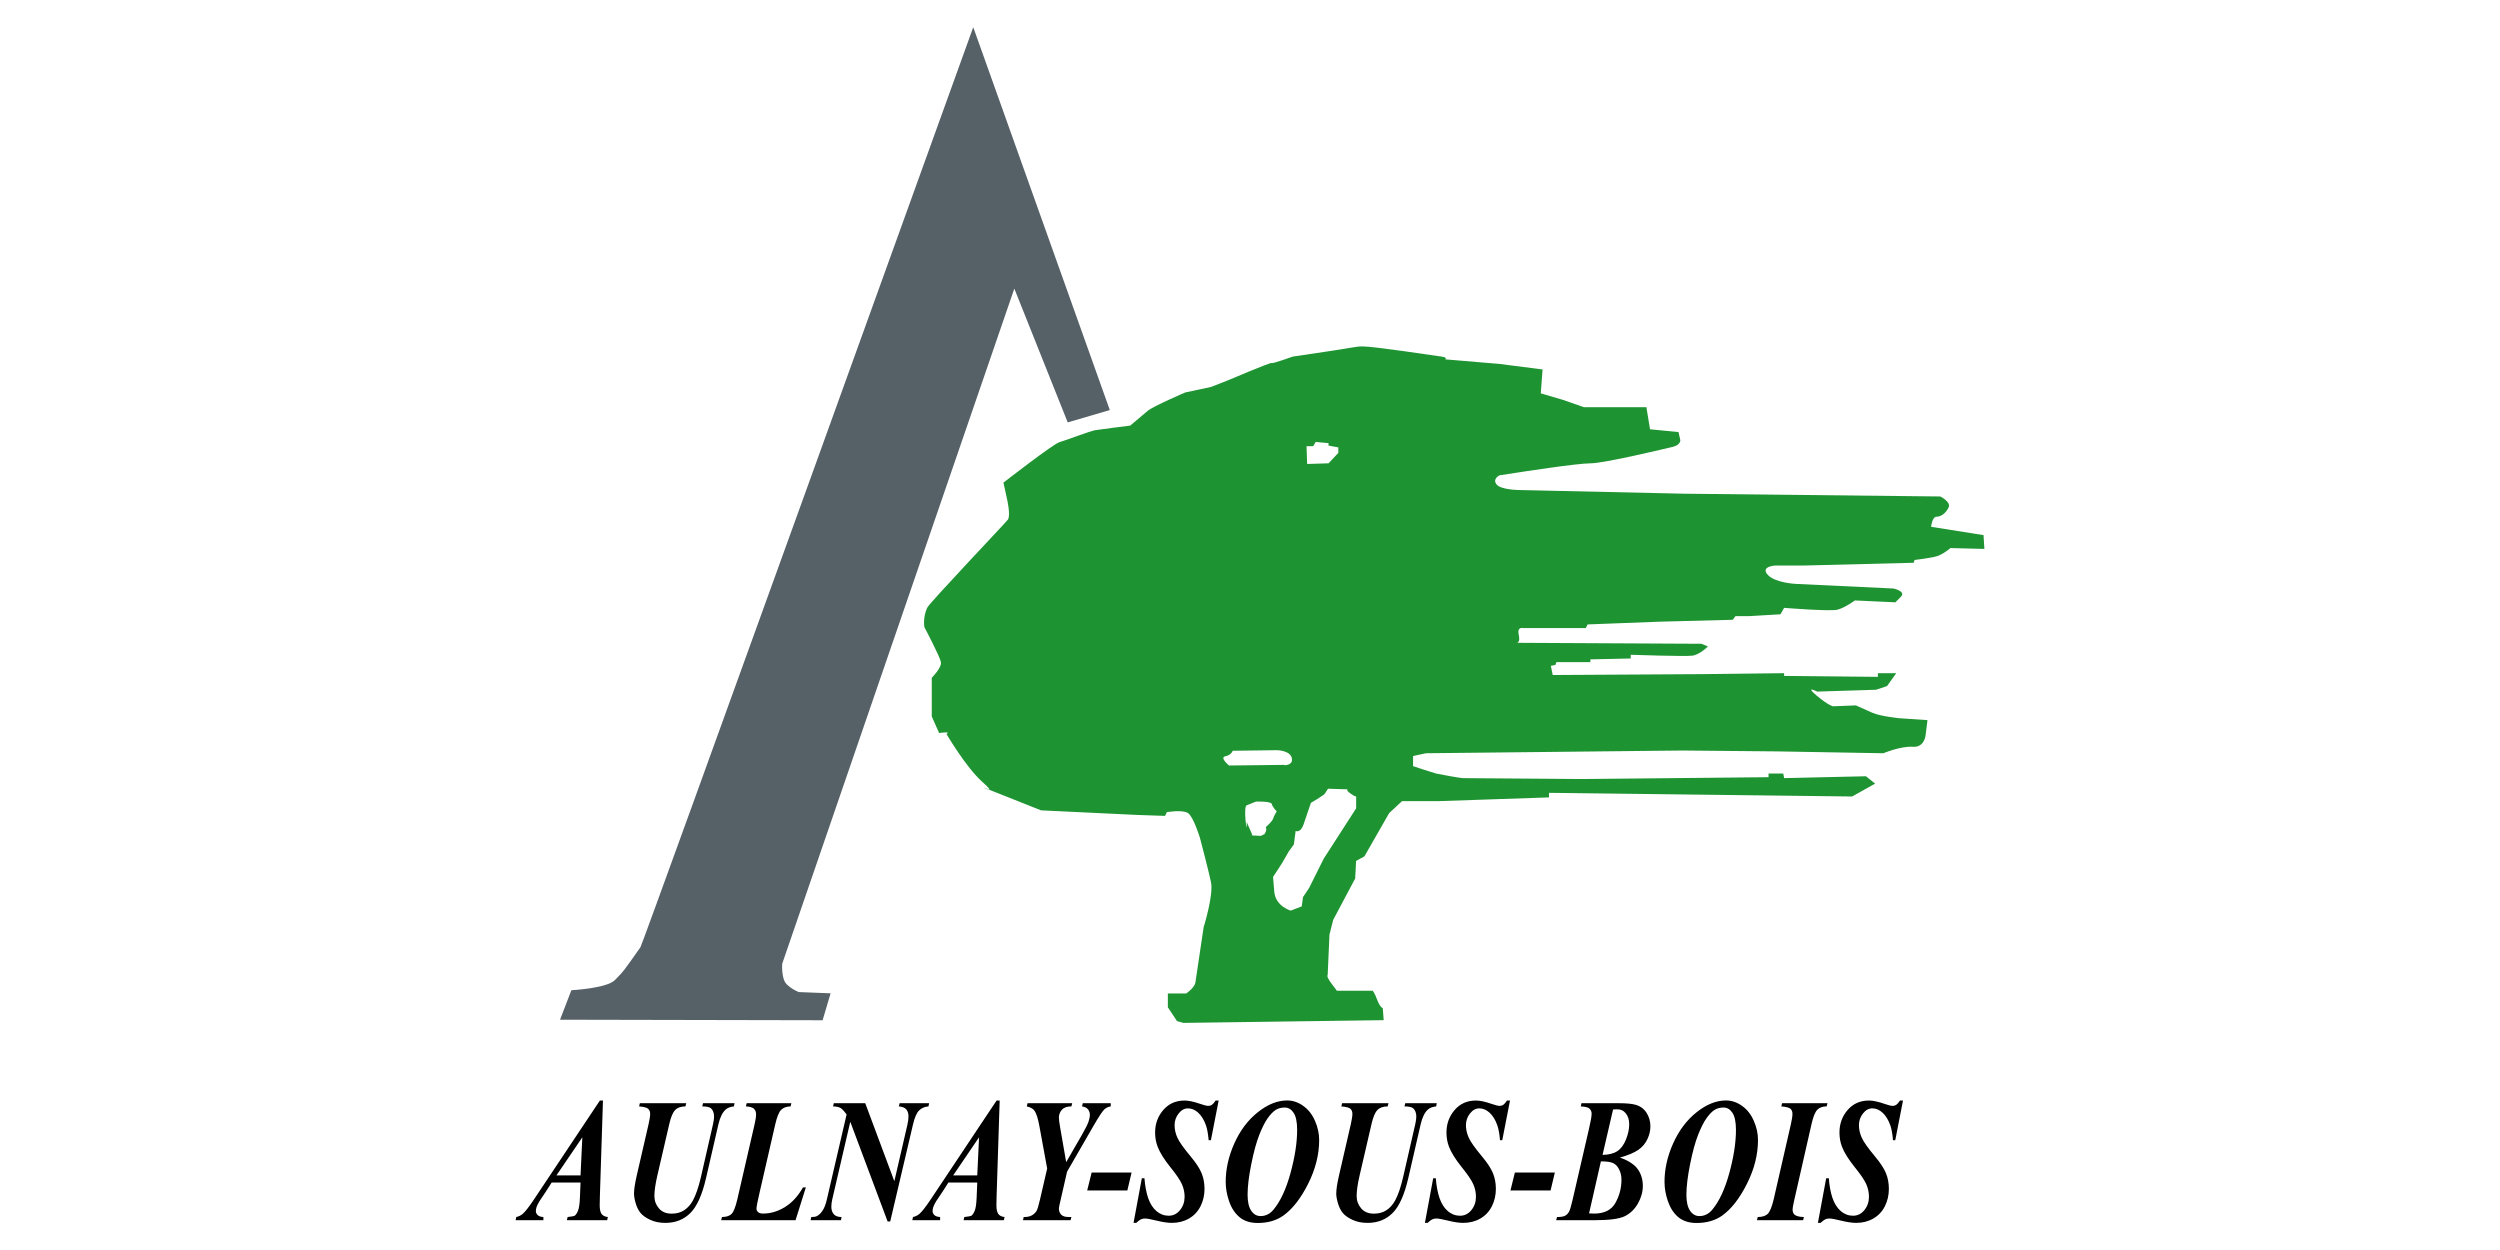
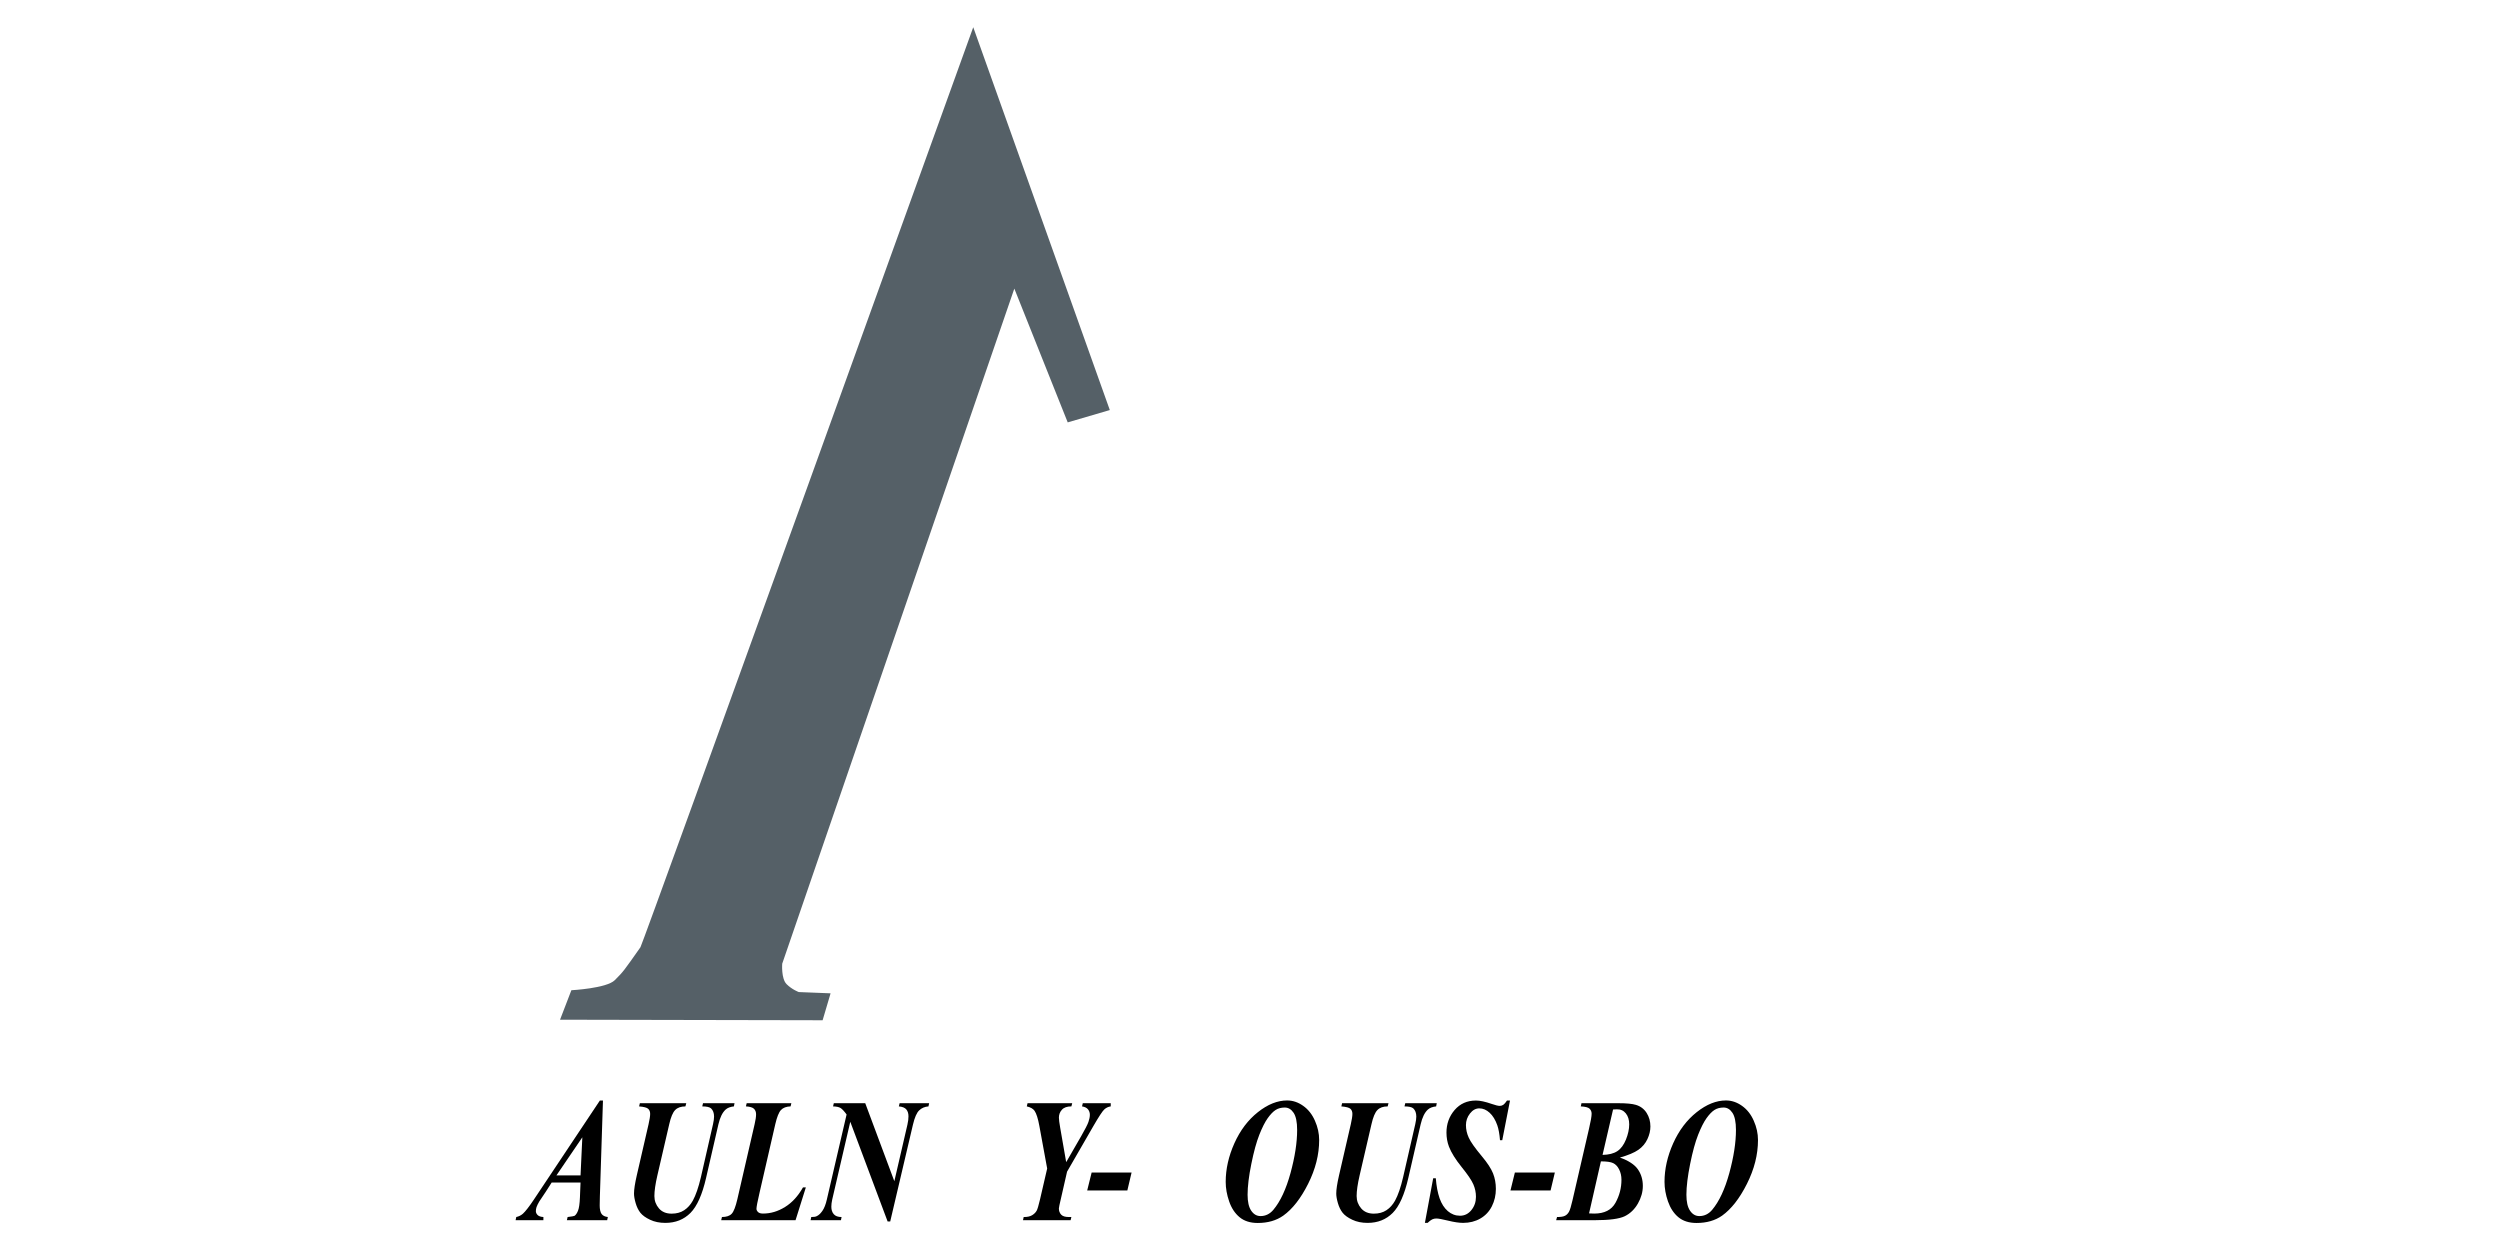
<svg xmlns="http://www.w3.org/2000/svg" version="1.1" id="Calque_1" x="0px" y="0px" viewBox="0 0 1391.297 695.648" style="enable-background:new 0 0 1391.297 695.648;" xml:space="preserve">
  <style type="text/css">
	.st0{fill:#556067;}
	.st1{fill:#1D9331;}
</style>
  <g id="g10_7_" transform="matrix(1.25,0,0,-1.25,0,570)">
    <g id="g4989" transform="matrix(1,0,0,1.002,-220.6,-22.283)">
      <g id="g4902">
        <path id="path152" d="M479.064-48.087H466.22l-2.556-3.994l-2.939-4.393c-0.575-0.958-0.99-1.805-1.262-2.572     c-0.192-0.607-0.288-1.182-0.288-1.773c0-0.607,0.256-1.182,0.767-1.709c0.527-0.527,1.374-0.831,2.588-0.895v-1.422H450.15     l0.304,1.422c1.102,0.24,2.077,0.703,2.939,1.454c1.134,1.022,2.78,3.131,4.92,6.326l29.362,43.979h1.374l-1.374-42.557     c-0.048-2.221-0.08-3.562-0.08-4.026c0-1.741,0.272-3.003,0.831-3.802c0.559-0.783,1.502-1.246,2.796-1.374l-0.303-1.422h-17.94     l0.335,1.422c1.773,0.208,2.796,0.383,3.067,0.527c0.559,0.367,1.086,1.102,1.55,2.252c0.463,1.134,0.751,3.115,0.863,5.927     C478.793-54.716,479.064-48.087,479.064-48.087z M479.064-44.94l0.799,16.933L468.329-44.94H479.064L479.064-44.94z" />
        <path id="path154_1_" d="M533.593-12.854h14.026l-0.272-1.422c-1.613-0.16-2.859-0.639-3.738-1.454     c-1.406-1.31-2.444-3.451-3.147-6.438l-5.495-23.851c-1.709-7.444-4.026-12.636-6.965-15.591     c-2.939-2.939-6.661-4.425-11.182-4.425c-2.572,0-4.84,0.463-6.789,1.39c-1.949,0.911-3.387,1.949-4.313,3.099     c-0.911,1.15-1.613,2.572-2.109,4.281c-0.495,1.693-0.735,3.115-0.735,4.265c0,1.805,0.415,4.505,1.23,8.051l5.256,22.78     c0.463,2.045,0.703,3.562,0.703,4.553c0,0.974-0.288,1.725-0.879,2.268c-0.575,0.543-1.917,0.895-4.042,1.07l0.335,1.422h20.656     l-0.367-1.422c-1.997,0-3.515-0.527-4.569-1.613c-1.054-1.07-1.933-3.163-2.636-6.278l-5.288-22.78     c-0.879-3.802-1.326-6.853-1.326-9.154c0-2.093,0.687-3.93,2.029-5.495c1.342-1.55,3.211-2.332,5.623-2.332     c2.189,0,4.074,0.495,5.607,1.518c1.534,1.006,2.812,2.412,3.834,4.233c1.342,2.428,2.54,5.895,3.61,10.432l5.4,23.579     c0.304,1.358,0.463,2.476,0.463,3.371c0,1.582-0.447,2.796-1.342,3.642c-0.639,0.575-1.933,0.879-3.914,0.879L533.593-12.854z" />
        <path id="path156" d="M574.789-64.844h-33.1l0.335,1.422c1.981,0,3.419,0.479,4.329,1.438c0.911,0.958,1.741,3.099,2.524,6.454     l7.7,33.388c0.431,1.837,0.639,3.291,0.639,4.345c0,1.022-0.304,1.837-0.911,2.444c-0.607,0.623-1.821,0.974-3.61,1.086     l0.336,1.406h19.889l-0.336-1.406c-1.901-0.064-3.339-0.591-4.297-1.629c-0.943-1.006-1.773-3.099-2.508-6.246l-7.029-30.544     c-0.911-3.898-1.358-6.262-1.358-7.109c0-0.495,0.24-0.974,0.703-1.422c0.447-0.447,1.182-0.671,2.205-0.671     c3.387,0,6.646,0.958,9.793,2.907c3.163,1.949,5.815,4.84,8.003,8.706h1.278C579.374-50.275,574.789-64.844,574.789-64.844z" />
        <path id="path158_1_" d="M605.817-12.854l12.956-34.666l5.831,25.16c0.32,1.374,0.463,2.604,0.463,3.674     c0,1.278-0.319,2.3-0.958,3.067c-0.639,0.767-1.757,1.214-3.323,1.342l0.336,1.422h13.147l-0.304-1.422     c-1.677-0.128-3.051-0.719-4.138-1.773c-1.102-1.038-2.013-3.147-2.764-6.31l-10.128-43.052h-1.15l-16.63,44.314l-8.035-34.538     c-0.272-1.214-0.399-2.284-0.399-3.227c0-1.374,0.367-2.492,1.086-3.307c0.719-0.831,1.885-1.262,3.467-1.262l-0.272-1.406     h-13.515l0.288,1.406c1.15,0,1.981,0.128,2.46,0.399c0.863,0.399,1.693,1.182,2.508,2.348s1.486,2.844,1.981,5.048l8.786,37.765     c-1.086,1.502-1.997,2.46-2.716,2.907c-0.735,0.431-1.837,0.655-3.307,0.687l0.335,1.422L605.817-12.854L605.817-12.854z" />
-         <path id="path160" d="M655.691-48.087h-12.844l-2.556-3.994l-2.939-4.393c-0.575-0.958-0.99-1.805-1.262-2.572     c-0.192-0.607-0.288-1.182-0.288-1.773c0-0.607,0.256-1.182,0.767-1.709c0.527-0.527,1.374-0.831,2.588-0.895v-1.422h-12.38     l0.303,1.422c1.102,0.24,2.077,0.703,2.939,1.454c1.134,1.022,2.78,3.131,4.92,6.326l29.362,43.979h1.374l-1.374-42.557     c-0.048-2.221-0.08-3.562-0.08-4.026c0-1.741,0.272-3.003,0.831-3.802c0.559-0.783,1.502-1.246,2.796-1.374l-0.304-1.422h-17.94     l0.335,1.422c1.773,0.208,2.796,0.383,3.067,0.527c0.559,0.367,1.086,1.102,1.55,2.252c0.463,1.134,0.751,3.115,0.863,5.927     L655.691-48.087L655.691-48.087z M655.691-44.94l0.799,16.933L644.955-44.94H655.691L655.691-44.94z" />
        <path id="path162_1_" d="M686.816-41.874l-3.483,18.946c-0.591,3.259-1.31,5.495-2.141,6.709     c-0.639,0.911-1.789,1.566-3.451,1.949l0.336,1.422h19.889l-0.367-1.422c-1.933,0-3.339-0.495-4.217-1.486     c-0.895-0.974-1.342-2.141-1.342-3.514c0-0.831,0.192-2.3,0.559-4.393l2.684-15.384l6.693,11.582     c1.709,2.971,2.78,5.064,3.211,6.262c0.415,1.214,0.639,2.284,0.639,3.211c0,0.911-0.272,1.725-0.831,2.412     c-0.543,0.687-1.438,1.118-2.652,1.31l0.335,1.422h12.444v-1.422c-1.134-0.16-2.093-0.623-2.907-1.39     c-0.815-0.767-2.412-3.195-4.776-7.269l-11.758-20.336l-2.748-12.029c-0.591-2.492-0.895-3.93-0.895-4.329     c0-1.102,0.336-2.013,1.006-2.732c0.671-0.719,1.805-1.07,3.403-1.07h1.15l-0.335-1.422h-21.199l0.304,1.422     c1.55-0.032,2.78,0.24,3.722,0.783c0.943,0.559,1.645,1.262,2.109,2.125c0.319,0.623,0.815,2.252,1.438,4.904L686.816-41.874     L686.816-41.874z" />
        <path id="path168" d="M706.619-43.644l-1.981-7.971h17.876l1.885,7.971H706.619L706.619-43.644z" />
-         <path id="path174_1_" d="M763.163-11.667l-3.451-17.636h-1.006c-0.224,2.764-0.623,4.968-1.198,6.63     c-0.863,2.412-1.997,4.249-3.403,5.559c-1.422,1.31-2.955,1.965-4.601,1.965c-1.598,0-2.987-0.767-4.169-2.284     c-1.198-1.534-1.789-3.243-1.789-5.16c0-1.901,0.415-3.754,1.246-5.575c0.815-1.837,2.764-4.585,5.847-8.275     c2.46-2.939,4.122-5.463,4.968-7.588c0.847-2.125,1.262-4.409,1.262-6.901c0-2.78-0.591-5.352-1.773-7.7     c-1.182-2.348-2.891-4.169-5.144-5.463c-2.252-1.294-4.808-1.933-7.652-1.933c-1.757,0-3.962,0.319-6.63,0.974     c-2.652,0.655-4.425,0.974-5.304,0.974c-0.687,0-1.31-0.128-1.853-0.399c-0.559-0.272-1.23-0.783-2.045-1.55h-1.198l3.69,19.825     h1.166c0.272-3.483,0.831-6.438,1.677-8.882c0.863-2.444,2.077-4.345,3.674-5.719c1.582-1.358,3.403-2.045,5.432-2.045     s3.706,0.831,5.064,2.508c1.358,1.677,2.029,3.626,2.029,5.895c0,1.917-0.383,3.738-1.15,5.511     c-0.751,1.773-2.492,4.345-5.224,7.716c-2.716,3.371-4.601,6.374-5.639,9.042c-0.751,1.965-1.118,4.074-1.118,6.278     c0,3.866,1.198,7.205,3.626,10.016c2.428,2.812,5.591,4.217,9.505,4.217c1.773,0,4.106-0.495,6.997-1.502     c1.693-0.591,2.891-0.879,3.578-0.879c0.591,0,1.118,0.16,1.597,0.479c0.463,0.32,1.022,0.958,1.645,1.901L763.163-11.667     L763.163-11.667z" />
        <path id="path176_1_" d="M780.565-66.074c-3.339,0-6.039,0.863-8.099,2.572c-2.061,1.709-3.61,4.058-4.633,7.029     c-1.022,2.955-1.534,5.831-1.534,8.658c0,5.671,1.278,11.39,3.866,17.157c2.588,5.751,6.086,10.368,10.479,13.834     c4.377,3.467,8.722,5.192,13.004,5.192c2.508,0,4.872-0.783,7.125-2.38c2.252-1.582,4.01-3.786,5.256-6.63     c1.262-2.828,1.885-5.703,1.885-8.579c0-6.47-1.645-12.956-4.92-19.457c-3.275-6.502-6.965-11.214-11.071-14.138     C788.84-64.988,785.038-66.074,780.565-66.074 M792.626-14.779c-1.597,0-2.971-0.351-4.106-1.086     c-1.134-0.719-2.3-1.949-3.53-3.658c-1.214-1.709-2.46-4.169-3.722-7.348s-2.46-7.508-3.562-12.972     c-1.118-5.479-1.661-10.032-1.661-13.69c0-3.115,0.527-5.479,1.613-7.077c1.086-1.597,2.46-2.396,4.154-2.396     c2.236,0,4.153,0.943,5.719,2.796c3.115,3.706,5.655,9.154,7.62,16.31c1.965,7.189,2.955,13.563,2.955,19.17     c0,3.499-0.527,6.039-1.566,7.604C795.485-15.562,794.175-14.779,792.626-14.779" />
        <path id="path178_1_" d="M846.242-12.854h14.026l-0.272-1.422c-1.613-0.16-2.859-0.639-3.738-1.454     c-1.406-1.31-2.444-3.451-3.147-6.438l-5.495-23.851c-1.709-7.444-4.026-12.636-6.965-15.591     c-2.939-2.939-6.662-4.425-11.182-4.425c-2.572,0-4.84,0.463-6.789,1.39c-1.965,0.911-3.387,1.949-4.313,3.099     c-0.911,1.15-1.613,2.572-2.109,4.281c-0.495,1.693-0.735,3.115-0.735,4.265c0,1.805,0.415,4.505,1.23,8.051l5.256,22.78     c0.463,2.045,0.703,3.562,0.703,4.553c0,0.974-0.287,1.725-0.879,2.268c-0.575,0.543-1.933,0.895-4.042,1.07l0.336,1.422h20.656     l-0.367-1.422c-1.997,0-3.515-0.527-4.569-1.613c-1.054-1.07-1.933-3.163-2.636-6.278l-5.288-22.78     c-0.879-3.802-1.326-6.853-1.326-9.154c0-2.093,0.687-3.93,2.029-5.495c1.342-1.55,3.211-2.332,5.623-2.332     c2.189,0,4.058,0.495,5.607,1.518c1.534,1.006,2.812,2.412,3.834,4.233c1.342,2.428,2.54,5.895,3.594,10.432l5.415,23.579     c0.304,1.358,0.463,2.476,0.463,3.371c0,1.582-0.447,2.796-1.342,3.642c-0.639,0.575-1.949,0.879-3.914,0.879L846.242-12.854     L846.242-12.854z" />
        <path id="path180" d="M892.878-11.667l-3.451-17.636h-1.006c-0.224,2.764-0.623,4.968-1.198,6.63     c-0.847,2.412-1.981,4.249-3.403,5.559c-1.422,1.31-2.955,1.965-4.601,1.965c-1.597,0-2.987-0.767-4.169-2.284     c-1.198-1.534-1.789-3.243-1.789-5.16c0-1.901,0.415-3.754,1.246-5.575c0.815-1.837,2.764-4.585,5.847-8.275     c2.46-2.939,4.122-5.463,4.968-7.588c0.847-2.125,1.262-4.409,1.262-6.901c0-2.78-0.591-5.352-1.773-7.7     c-1.182-2.348-2.891-4.169-5.144-5.463c-2.252-1.294-4.808-1.933-7.652-1.933c-1.757,0-3.962,0.319-6.63,0.974     c-2.652,0.655-4.425,0.974-5.304,0.974c-0.687,0-1.31-0.128-1.853-0.399c-0.559-0.272-1.23-0.783-2.045-1.55h-1.198l3.69,19.825     h1.166c0.272-3.483,0.831-6.438,1.677-8.882c0.863-2.444,2.093-4.345,3.674-5.719c1.582-1.358,3.403-2.045,5.432-2.045     s3.706,0.831,5.064,2.508c1.358,1.677,2.029,3.626,2.029,5.895c0,1.917-0.383,3.738-1.15,5.511     c-0.751,1.773-2.492,4.345-5.224,7.716c-2.716,3.371-4.601,6.374-5.639,9.042c-0.751,1.965-1.118,4.074-1.118,6.278     c0,3.866,1.214,7.205,3.626,10.016c2.428,2.812,5.591,4.217,9.505,4.217c1.773,0,4.106-0.495,6.997-1.502     c1.693-0.591,2.891-0.879,3.578-0.879c0.591,0,1.118,0.16,1.598,0.479c0.463,0.32,1.022,0.958,1.645,1.901     C891.536-11.667,892.878-11.667,892.878-11.667z" />
        <path id="path186_2_" d="M895.049-43.644l-1.965-7.971h17.86l1.901,7.971H895.049L895.049-43.644z" />
        <path id="path192_1_" d="M924.701-12.854h16.39c3.642,0,6.246-0.256,7.812-0.735c2.061-0.607,3.658-1.805,4.792-3.578     c1.134-1.773,1.693-3.786,1.693-6.039c0-1.853-0.447-3.722-1.342-5.639c-0.911-1.917-2.236-3.483-4.026-4.729     c-1.789-1.246-4.521-2.396-8.211-3.435c3.834-1.358,6.502-3.099,7.987-5.208c1.486-2.125,2.221-4.601,2.221-7.396     c0-2.652-0.735-5.256-2.189-7.812c-1.47-2.572-3.419-4.441-5.847-5.639c-2.428-1.182-6.869-1.773-13.323-1.773h-17.237     l0.399,1.406c1.677,0,2.875,0.192,3.594,0.591c0.719,0.367,1.294,0.974,1.741,1.773c0.431,0.799,0.958,2.492,1.534,5.032     l7.396,31.982c0.767,3.243,1.134,5.415,1.134,6.518c0,0.895-0.304,1.629-0.895,2.221c-0.607,0.591-1.917,0.943-3.93,1.038     L924.701-12.854L924.701-12.854z M933.344-38.701l-5.272-23.116c1.006-0.048,1.773-0.08,2.284-0.08     c4.537,0,7.7,1.597,9.473,4.776c1.773,3.195,2.668,6.598,2.668,10.224c0,1.741-0.351,3.275-1.038,4.617     c-0.671,1.342-1.549,2.268-2.636,2.796S935.916-38.701,933.344-38.701 M934.079-35.826c2.78,0.064,4.968,0.607,6.566,1.661     c1.597,1.038,2.875,2.764,3.85,5.144c0.958,2.396,1.454,4.649,1.454,6.773c0,1.997-0.495,3.61-1.502,4.872     c-1.006,1.246-2.332,1.853-4.01,1.805l-1.677-0.08C938.759-15.65,934.079-35.826,934.079-35.826z" />
        <path id="path194" d="M975.934-66.074c-3.339,0-6.039,0.863-8.099,2.572c-2.061,1.709-3.594,4.058-4.633,7.029     c-1.022,2.955-1.534,5.831-1.534,8.658c0,5.671,1.278,11.39,3.866,17.157c2.588,5.751,6.086,10.368,10.48,13.834     c4.377,3.467,8.722,5.192,13.004,5.192c2.508,0,4.872-0.783,7.125-2.38c2.252-1.582,4.01-3.786,5.256-6.63     c1.262-2.828,1.885-5.703,1.885-8.579c0-6.47-1.645-12.956-4.92-19.457c-3.275-6.502-6.965-11.214-11.055-14.138     C984.209-64.988,980.407-66.074,975.934-66.074 M988.011-14.779c-1.614,0-2.987-0.351-4.122-1.086     c-1.134-0.719-2.3-1.949-3.53-3.658c-1.214-1.709-2.46-4.169-3.722-7.348s-2.46-7.508-3.562-12.972     c-1.102-5.479-1.661-10.032-1.661-13.69c0-3.115,0.527-5.479,1.613-7.077c1.086-1.597,2.46-2.396,4.153-2.396     c2.253,0,4.154,0.943,5.719,2.796c3.115,3.706,5.655,9.154,7.62,16.31c1.965,7.189,2.955,13.563,2.955,19.17     c0,3.499-0.527,6.039-1.566,7.604C990.855-15.562,989.561-14.779,988.011-14.779" />
-         <path id="path196" d="M1013.678-14.269l0.336,1.422h20.224l-0.383-1.422c-1.837,0-3.243-0.511-4.201-1.534     c-0.974-1.022-1.821-3.163-2.556-6.406l-7.572-33.276c-0.559-2.364-0.831-3.93-0.831-4.729c0-0.911,0.288-1.629,0.847-2.141     c0.735-0.671,2.125-1.022,4.169-1.07l-0.32-1.422h-20.56l0.335,1.422c2.061,0,3.562,0.495,4.521,1.47     c0.958,0.99,1.821,3.147,2.604,6.47l7.636,33.276c0.463,2.045,0.703,3.578,0.703,4.633c0,0.958-0.288,1.693-0.863,2.221     C1017.193-14.812,1015.835-14.461,1013.678-14.269" />
-         <path id="path198_1_" d="M1067.846-11.667l-3.451-17.636h-1.006c-0.224,2.764-0.623,4.968-1.198,6.63     c-0.863,2.412-1.997,4.249-3.403,5.559c-1.422,1.31-2.955,1.965-4.601,1.965c-1.598,0-2.987-0.767-4.169-2.284     c-1.198-1.534-1.789-3.243-1.789-5.16c0-1.901,0.415-3.754,1.246-5.575c0.815-1.837,2.764-4.585,5.847-8.275     c2.46-2.939,4.122-5.463,4.968-7.588c0.847-2.125,1.262-4.409,1.262-6.901c0-2.78-0.591-5.352-1.773-7.7     c-1.182-2.348-2.907-4.169-5.144-5.463c-2.252-1.294-4.808-1.933-7.652-1.933c-1.757,0-3.962,0.319-6.63,0.974     c-2.652,0.655-4.425,0.974-5.304,0.974c-0.687,0-1.31-0.128-1.853-0.399c-0.559-0.272-1.23-0.783-2.045-1.55h-1.198l3.69,19.825     h1.166c0.271-3.483,0.831-6.438,1.677-8.882c0.863-2.444,2.093-4.345,3.674-5.719c1.582-1.358,3.403-2.045,5.431-2.045     s3.706,0.831,5.064,2.508c1.358,1.677,2.029,3.626,2.029,5.895c0,1.917-0.383,3.738-1.15,5.511     c-0.751,1.773-2.492,4.345-5.224,7.716c-2.716,3.371-4.601,6.374-5.639,9.042c-0.751,1.965-1.118,4.074-1.118,6.278     c0,3.866,1.198,7.205,3.626,10.016c2.428,2.812,5.591,4.217,9.505,4.217c1.773,0,4.106-0.495,6.997-1.502     c1.693-0.591,2.891-0.879,3.578-0.879c0.591,0,1.118,0.16,1.598,0.479c0.463,0.32,1.022,0.958,1.645,1.901L1067.846-11.667     L1067.846-11.667z" />
      </g>
      <g id="g4920">
        <path id="path200_2_" class="st0" d="M469.936,24.243l5.048,13.099c0,0,15.671,0.815,19.33,4.473     c3.93,3.93,3.914,3.994,11.422,14.633c1.102,1.582,148.167,408.782,148.167,408.782l60.8-170.101l-18.739-5.479l-23.771,59.443     L568.853,49.132c0,0-0.511-6.614,1.933-9.074c2.444-2.444,5.447-3.53,5.447-3.53l14.154-0.559l-3.546-11.965L469.936,24.243     L469.936,24.243z" />
-         <path id="path202" class="st1" d="M660.959,126.46l-2.636,1.054C658.323,127.514,660.48,126.3,660.959,126.46 M824.382,118.169     l-14.409-22.317l-6.534-13.067l-2.732-4.074l-0.543-4.106l-4.904-1.885c0,0-6.789,1.885-7.333,8.419l-0.543,6.534l4.074,6.262     l2.987,5.176l2.189,3.003l0.799,5.991c0,0,2.189-1.102,3.562,2.987c1.342,4.074,3.259,9.521,3.259,9.521     c3.818,2.189,5.991,3.818,5.991,3.818l1.613,2.444l8.994-0.272c0,0-1.614,0,1.102-1.917c2.716-1.885,2.428-1.086,2.428-1.086     L824.382,118.169L824.382,118.169z M816.443,276.097l-4.361-4.633l-9.521-0.288l-0.272,7.908h2.987l1.086,1.885l5.719-0.543     v-1.086l4.361-0.799V276.097z M795.803,140.198c0.543-3.706-5.703-2.78-2.828-2.716c-3.227-0.064-25.192-0.288-25.192-0.288     s-4.361,3.562-1.629,4.106c2.716,0.543,3.259,2.444,3.259,2.444L789.014,144C789.014,144,795.26,144,795.803,140.198      M775.691,119.527l4.074,1.629c0,0,6.789,0.256,7.061-1.086c0.288-1.358,2.189-3.275,2.189-3.275s-1.374-2.173-1.629-3.259     c-0.272-1.086-3.275-3.802-3.275-3.802c0.815-1.086-0.543-3.019-0.543-3.019l-1.629-0.799l-3.802,0.208     c0,0.24-0.208,0.895-1.086,2.764c-0.927,1.965-1.246,2.828-1.374,3.227c-0.016-0.927-0.064-5.272-0.559,0.879     C774.573,119.782,775.691,119.527,775.691,119.527 M777.049,106.188h0.815c0,0,0.032-0.032,0.048-0.048L777.049,106.188     L777.049,106.188z M1103.688,239.562l-23.323,3.69c0,0,0.415,4.489,2.46,4.489c2.061,0,4.09,1.629,5.32,4.09     c1.23,2.46-3.674,4.904-3.674,4.904l-114.109,1.23l-73.197,1.629c0,0-8.195,0-10.24,2.46c-2.029,2.444,1.23,4.074,1.23,4.074     l8.179,1.246c0,0,26.183,4.09,32.317,4.09c6.134,0,33.531,6.55,36.806,7.348c3.259,0.815,3.259,2.859,3.259,2.859l-0.815,3.674     l-12.684,1.246l-1.613,9.809h-27.812l-9.409,3.275l-9.809,2.875l0.799,10.623l-19.218,2.46l-24.122,2.029     c0,0,1.23,0.831-1.629,1.23c-2.859,0.415-30.272,4.505-34.777,4.505c-4.489,0,0,0-31.471-4.505c0,0-9.01-3.259-9.409-2.859     c-0.415,0.399-19.633-7.764-19.633-7.764l-7.364-2.875l-11.454-2.444c0,0-14.313-6.118-16.758-8.195     c-2.46-2.029-7.764-6.534-7.764-6.534s-13.099-1.629-15.544-2.029c-2.444-0.415-13.099-4.521-15.959-5.336     c-2.859-0.831-24.921-17.972-24.921-17.972l1.613-7.38c0,0,1.629-6.949,0.415-8.978c-0.591-1.006-34.937-36.966-36.007-39.282     c-2.013-4.489-1.214-8.594-1.214-8.594s6.949-13.083,7.348-15.528c0.431-2.476-4.074-6.949-4.074-6.949v-17.173l3.275-7.364     c0,0,5.719,0.815,3.275-0.415c0,0,8.594-14.729,15.943-21.279c3.019-2.684,3.371-3.355,3.035-3.483l23.148-9.186l42.941-2.045     l12.253-0.415l0.799,1.661c0,0,6.981,1.214,9.425-0.415c2.46-1.645,5.32-11.055,5.32-11.055s3.69-13.898,4.904-19.617     c1.23-5.735-3.275-20.048-3.275-20.048s-3.259-22.077-3.658-24.521c-0.415-2.46-4.09-4.904-4.09-4.904h-8.179v-6.15l4.074-6.134     l2.859-0.799l89.156,1.214l-0.399,5.304c0,0-1.246,0.415-2.476,3.69c-1.214,3.275-2.029,4.09-2.029,4.09h-15.943l-2.444,3.275     c-2.476,3.275-1.645,3.674-1.645,3.674l0.799,17.988l1.661,6.55l9.793,18.403l0.399,7.78l3.706,2.029l11.023,19.234l5.735,5.304     h16.342l49.091,1.661v2.029l134.94-1.629l10.24,5.719l-4.09,3.275l-36.423-0.831l-0.383,2.045h-6.55v-1.629l-83.021-0.815     l-53.148,0.399c-0.831,0-10.224,1.645-11.869,2.045c-1.629,0.431-10.224,3.275-10.224,3.275v4.505l5.719,1.23l114.109,1.214     l42.94-0.399l46.615-0.815c0,0,7.78,3.259,13.083,2.875c5.32-0.415,5.735,5.288,5.735,5.288l0.815,6.55l-12.269,0.831     c0,0-8.578,0.815-12.269,2.444c-3.69,1.645-7.364,3.275-7.364,3.275l-10.208-0.399c0,0-2.061,0.399-7.38,4.888     c-5.32,4.505,0.399,1.645,0.399,1.645l26.183,0.815l4.904,1.629l4.105,5.735h-8.179v-1.629l-41.742,0.415v1.214l-35.56-0.415     l-67.462-0.399l-0.831,4.09l2.045,0.399l0.415,1.23h15.128v1.23l17.972,0.399v1.645c0,0,24.138-0.831,27.413-0.399     c3.275,0.399,6.949,4.074,6.949,4.074l-2.844,1.214l-82.191,0.431c0,0,1.613,0,0.799,3.674c-0.799,3.69,2.045,2.86,2.045,2.86     h27.812l0.831,1.629l32.285,1.23l32.317,0.831l1.23,1.629h6.118l13.914,0.815l1.613,2.859c0,0,20.48-1.645,23.739-0.815     c3.291,0.815,7.764,4.106,7.764,4.106l18.02-0.831l2.444,2.444c2.444,2.476-3.275,3.69-3.275,3.69l-43.356,2.045     c0,0-9.393,0.399-12.668,4.09c-3.275,3.674,3.275,4.074,3.275,4.074h12.668l49.075,1.23l0.399,1.246c0,0,6.949,0.815,9.825,1.629     c2.859,0.831,6.134,3.658,6.134,3.658l15.128-0.383L1103.688,239.562L1103.688,239.562z" />
      </g>
    </g>
  </g>
</svg>